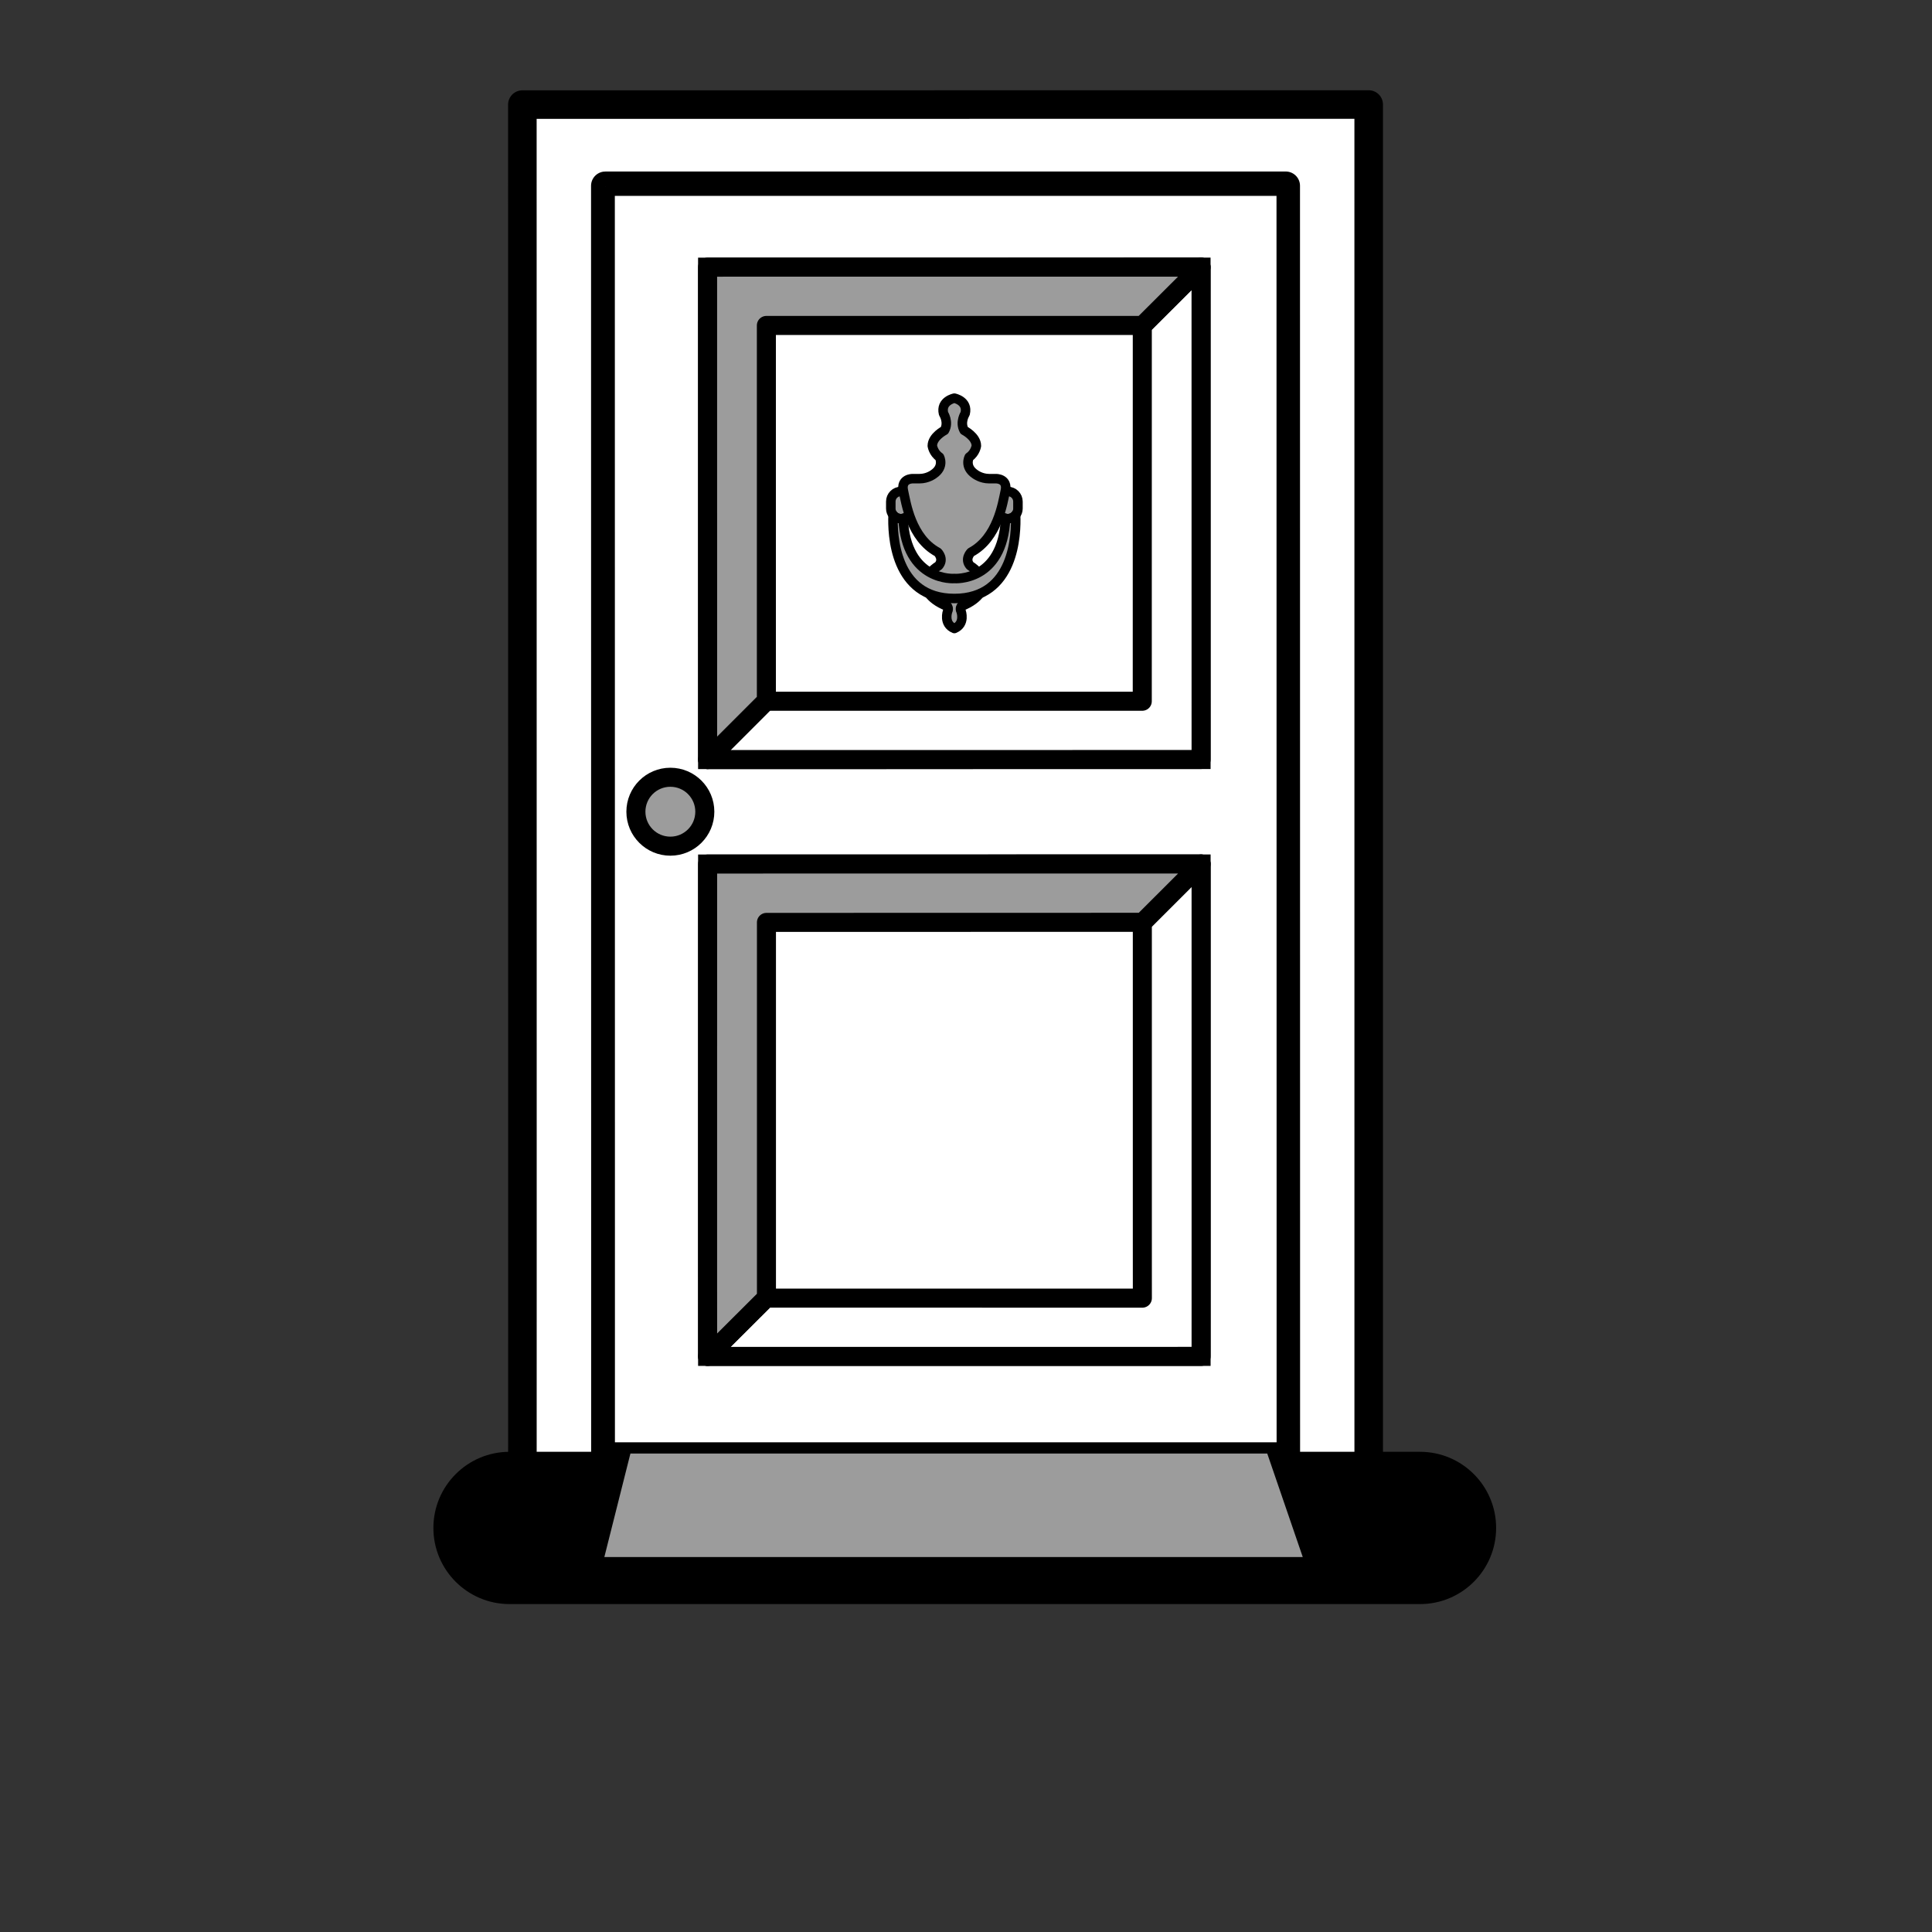
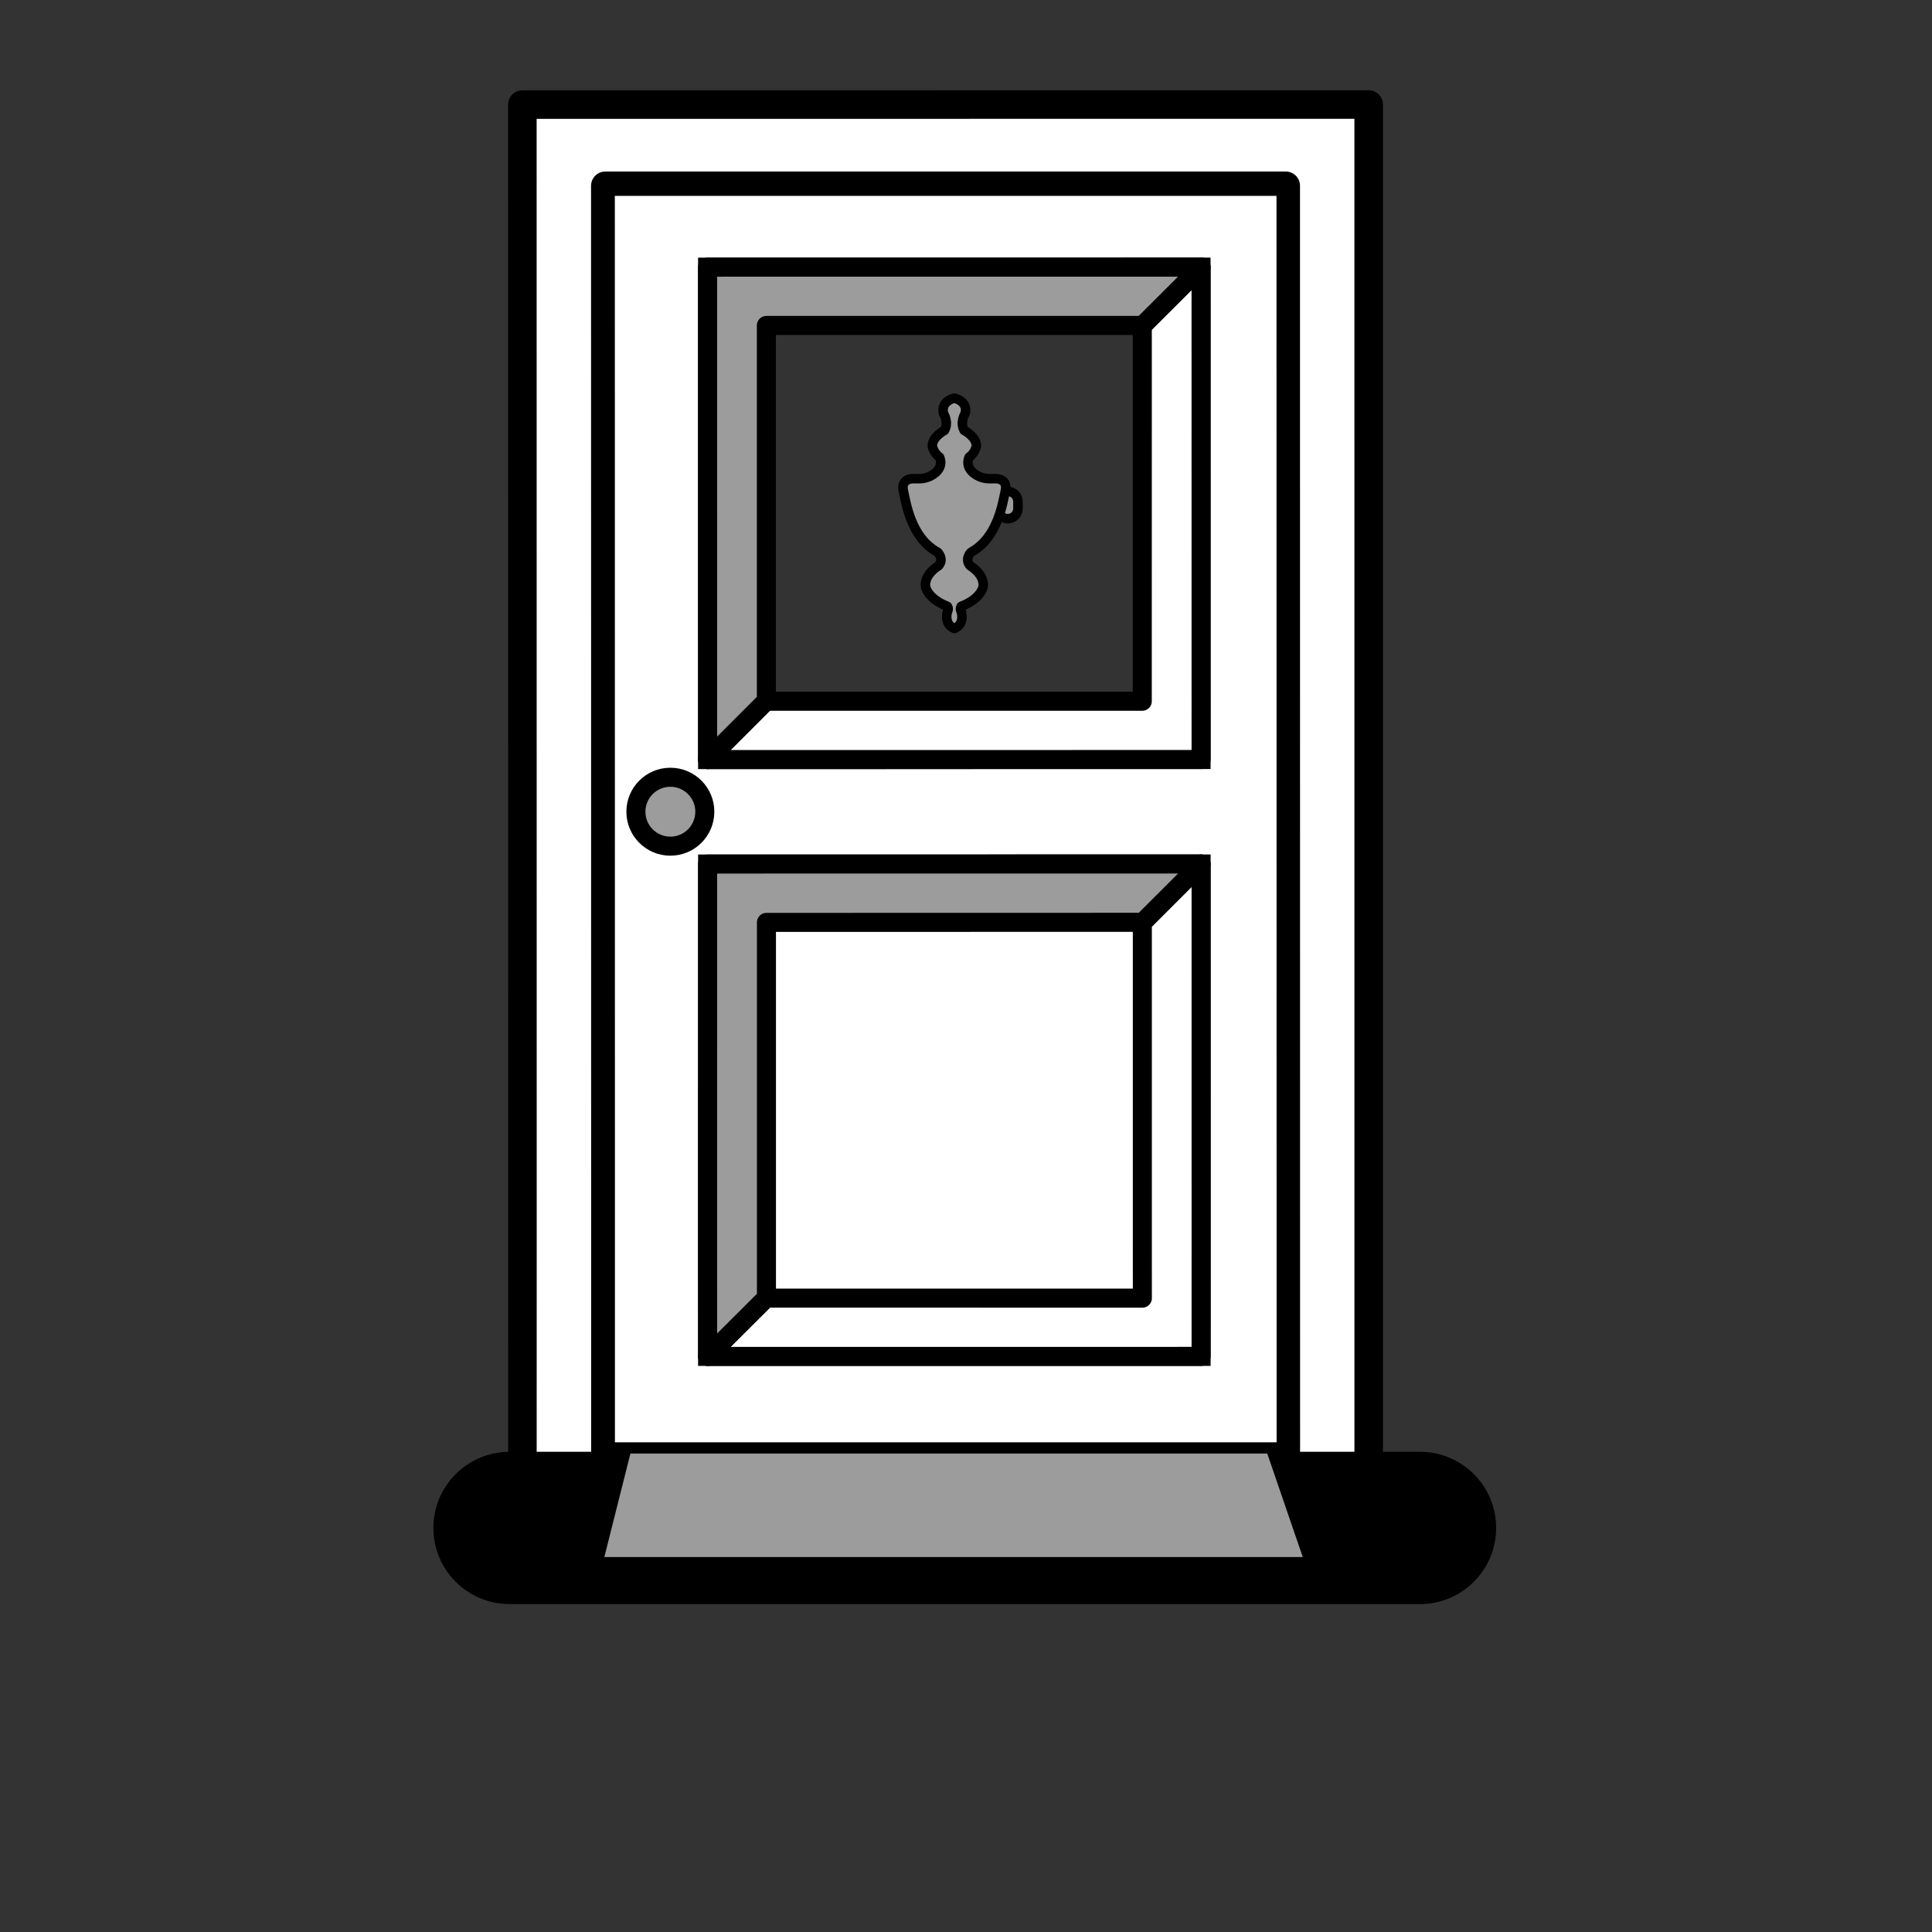
<svg xmlns="http://www.w3.org/2000/svg" version="1.1" id="Layer_1" x="0px" y="0px" width="170px" height="170px" viewBox="0 0 170 170" enable-background="new 0 0 170 170" xml:space="preserve">
  <rect x="0" y="0" width="170" height="170" fill="#333333" stroke="none" />
  <g>
    <path fill="#FFFFFF" stroke="#000000" stroke-width="2.512" stroke-linecap="round" stroke-linejoin="round" stroke-miterlimit="10" d="   M45.964,9.204l0.006,99.921l-0.003,20.025l74.468-0.002L120.433,9.197L45.964,9.204z M113.141,129.099l0.027,0.004H53.271v-19.832   l-0.008-91.518v-1.404l59.87-0.002L113.141,129.099z" />
    <path fill="#FFFFFF" stroke="#000000" stroke-width="1.675" stroke-miterlimit="10" d="M53.263,16.396l0.008,91.52v19.831h59.897   v-18.613l-0.009-92.737H53.263z M62.262,23.509l43.42-0.003l0.003,43.325l-43.422,0.006L62.262,23.509z M105.686,119.35   l-43.422,0.002l-0.001-11.257l0.001-32.067l43.422-0.005l0.003,32.952L105.686,119.35z" />
    <g>
-       <polygon fill="#FFFFFF" stroke="#000000" stroke-width="0.302" stroke-miterlimit="10" points="67.435,28.636 67.435,61.664     67.435,61.704 100.51,61.704 100.513,28.663 100.513,28.636   " />
      <polygon fill="#FFFFFF" stroke="#000000" stroke-width="0.302" stroke-miterlimit="10" points="67.441,108.206 67.441,114.189     67.443,114.223 100.518,114.227 100.516,108.872 100.516,81.189 100.518,81.156 67.441,81.163   " />
    </g>
    <polygon fill="#FFFFFF" stroke="#000000" stroke-width="1.675" stroke-linecap="round" stroke-linejoin="round" stroke-miterlimit="10" points="   105.683,23.505 100.513,28.663 100.51,61.704 67.435,61.704 67.435,61.664 62.264,66.836 105.686,66.83  " />
    <polygon fill="#9C9C9C" stroke="#000000" stroke-width="1.675" stroke-linecap="round" stroke-linejoin="round" stroke-miterlimit="10" points="   67.435,28.636 100.513,28.636 100.513,28.663 105.683,23.505 62.262,23.509 62.264,66.836 67.435,61.664  " />
    <polygon fill="#FFFFFF" stroke="#000000" stroke-width="1.675" stroke-linecap="round" stroke-linejoin="round" stroke-miterlimit="10" points="   100.516,81.189 100.516,108.872 100.518,114.227 67.443,114.223 67.441,114.189 62.264,119.352 105.686,119.35 105.688,108.975    105.686,76.023  " />
    <polygon fill="#9C9C9C" stroke="#000000" stroke-width="1.675" stroke-linecap="round" stroke-linejoin="round" stroke-miterlimit="10" points="   105.686,76.023 62.264,76.028 62.262,108.095 62.264,119.352 67.441,114.189 67.441,108.206 67.441,81.163 100.518,81.156    100.516,81.189  " />
    <g>
-       <path fill="#9C9C9C" stroke="#000000" stroke-width="0.837" stroke-miterlimit="10" d="M79.271,43.244    c-0.491,0-0.888,0.398-0.888,0.889v0.618c0,0.212,0.077,0.404,0.201,0.557c0.163,0.201,0.408,0.331,0.688,0.331    c0.067,0,0.132-0.008,0.195-0.022c0.396-0.088,0.694-0.442,0.694-0.866v-0.618C80.161,43.642,79.764,43.244,79.271,43.244z" />
      <path fill="#9C9C9C" stroke="#000000" stroke-width="0.837" stroke-miterlimit="10" d="M88.682,43.244    c-0.493,0-0.891,0.398-0.891,0.889v0.618c0,0.424,0.297,0.775,0.692,0.866c0.064,0.014,0.13,0.022,0.198,0.022    c0.278,0,0.521-0.127,0.685-0.327c0.126-0.152,0.205-0.346,0.205-0.561v-0.618C89.571,43.642,89.173,43.244,88.682,43.244z" />
      <path fill="#9C9C9C" stroke="#000000" stroke-width="0.837" stroke-linecap="round" stroke-linejoin="round" stroke-miterlimit="10" d="    M83.975,35.035c0,0-1.224,0.238-0.952,1.359c0,0,0.492,0.749,0.084,1.478c0,0-1.07,0.544-1.07,1.36c0,0,0.085,0.612,0.629,0.985    c0,0,0.458,0.851-0.528,1.513c0,0-0.509,0.389-1.223,0.389h-0.612c0,0-1.053-0.016-0.813,1.071    c0.237,1.088,0.678,4.146,3.023,5.404c0,0,0.594,0.595,0.069,1.19c0,0-1.292,0.746-1.14,1.852c0,0,0.17,1.036,1.919,1.715    c0,0,0.153,0.187,0.018,0.442c0,0-0.39,1.104,0.596,1.512l0,0c0.985-0.408,0.594-1.512,0.594-1.512    c-0.135-0.255,0.017-0.442,0.017-0.442c1.749-0.679,1.92-1.715,1.92-1.715c0.153-1.105-1.139-1.852-1.139-1.852    c-0.527-0.596,0.069-1.19,0.069-1.19c2.345-1.258,2.788-4.316,3.025-5.404c0.238-1.087-0.815-1.071-0.815-1.071h-0.612    c-0.715,0-1.225-0.389-1.225-0.389c-0.985-0.662-0.526-1.513-0.526-1.513c0.543-0.373,0.629-0.985,0.629-0.985    c0-0.815-1.072-1.36-1.072-1.36c-0.406-0.729,0.085-1.478,0.085-1.478C85.196,35.273,83.975,35.035,83.975,35.035L83.975,35.035z" />
-       <path fill="#9C9C9C" stroke="#000000" stroke-width="0.837" stroke-miterlimit="10" d="M88.682,45.638    c-0.068,0-0.134-0.008-0.198-0.022c-0.26,5.612-4.509,5.288-4.509,5.288s-4.248,0.324-4.508-5.288    c-0.063,0.014-0.128,0.022-0.195,0.022c-0.279,0-0.525-0.13-0.688-0.331c-0.068,1.647,0.077,7.356,5.391,7.356    c5.312,0,5.46-5.698,5.392-7.352C89.202,45.511,88.96,45.638,88.682,45.638z" />
    </g>
    <path d="M131.647,134.447c0,3.7-2.999,6.699-6.699,6.699H44.835c-3.7,0-6.7-2.999-6.7-6.699l0,0c0-3.701,3-6.7,6.7-6.7h80.113   C128.648,127.747,131.647,130.746,131.647,134.447L131.647,134.447z" />
    <polygon fill="#9C9C9C" stroke="#000000" stroke-width="0.302" stroke-miterlimit="10" points="114.843,137.157 52.984,137.157    55.354,127.747 111.615,127.747  " />
    <circle fill="#9C9C9C" stroke="#000000" stroke-width="1.675" stroke-miterlimit="10" cx="58.986" cy="71.424" r="3.032" />
  </g>
</svg>